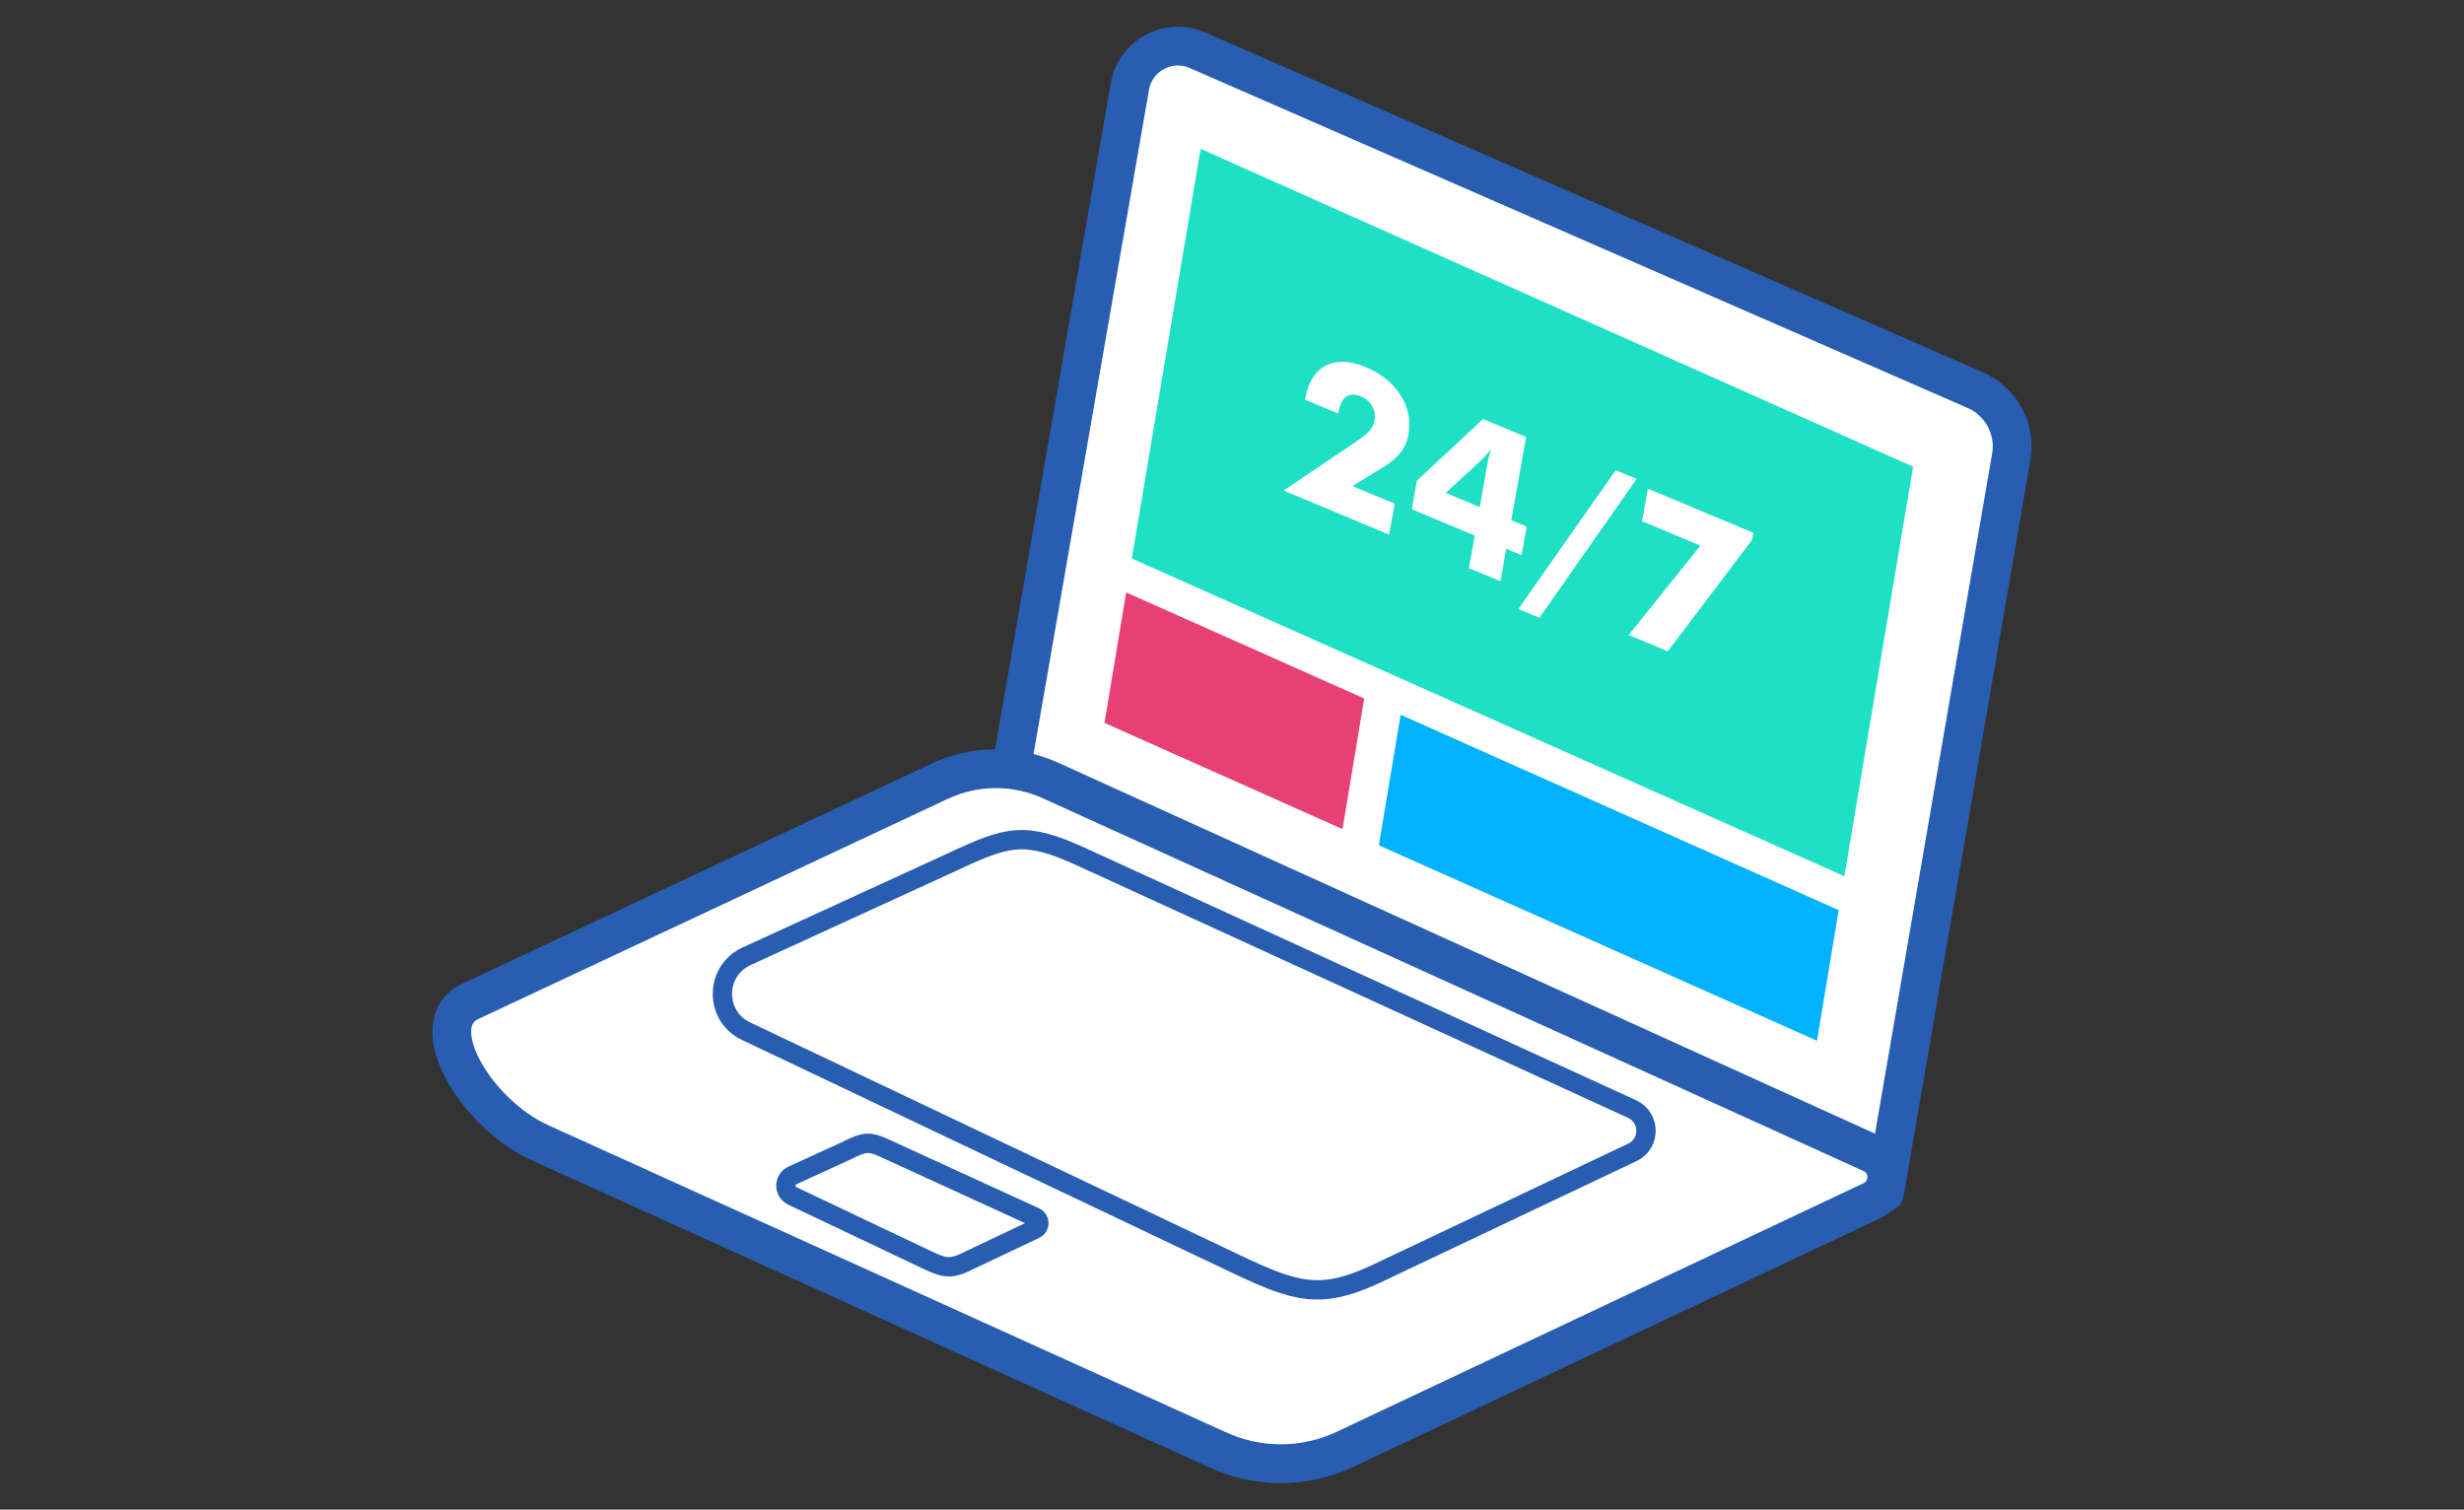
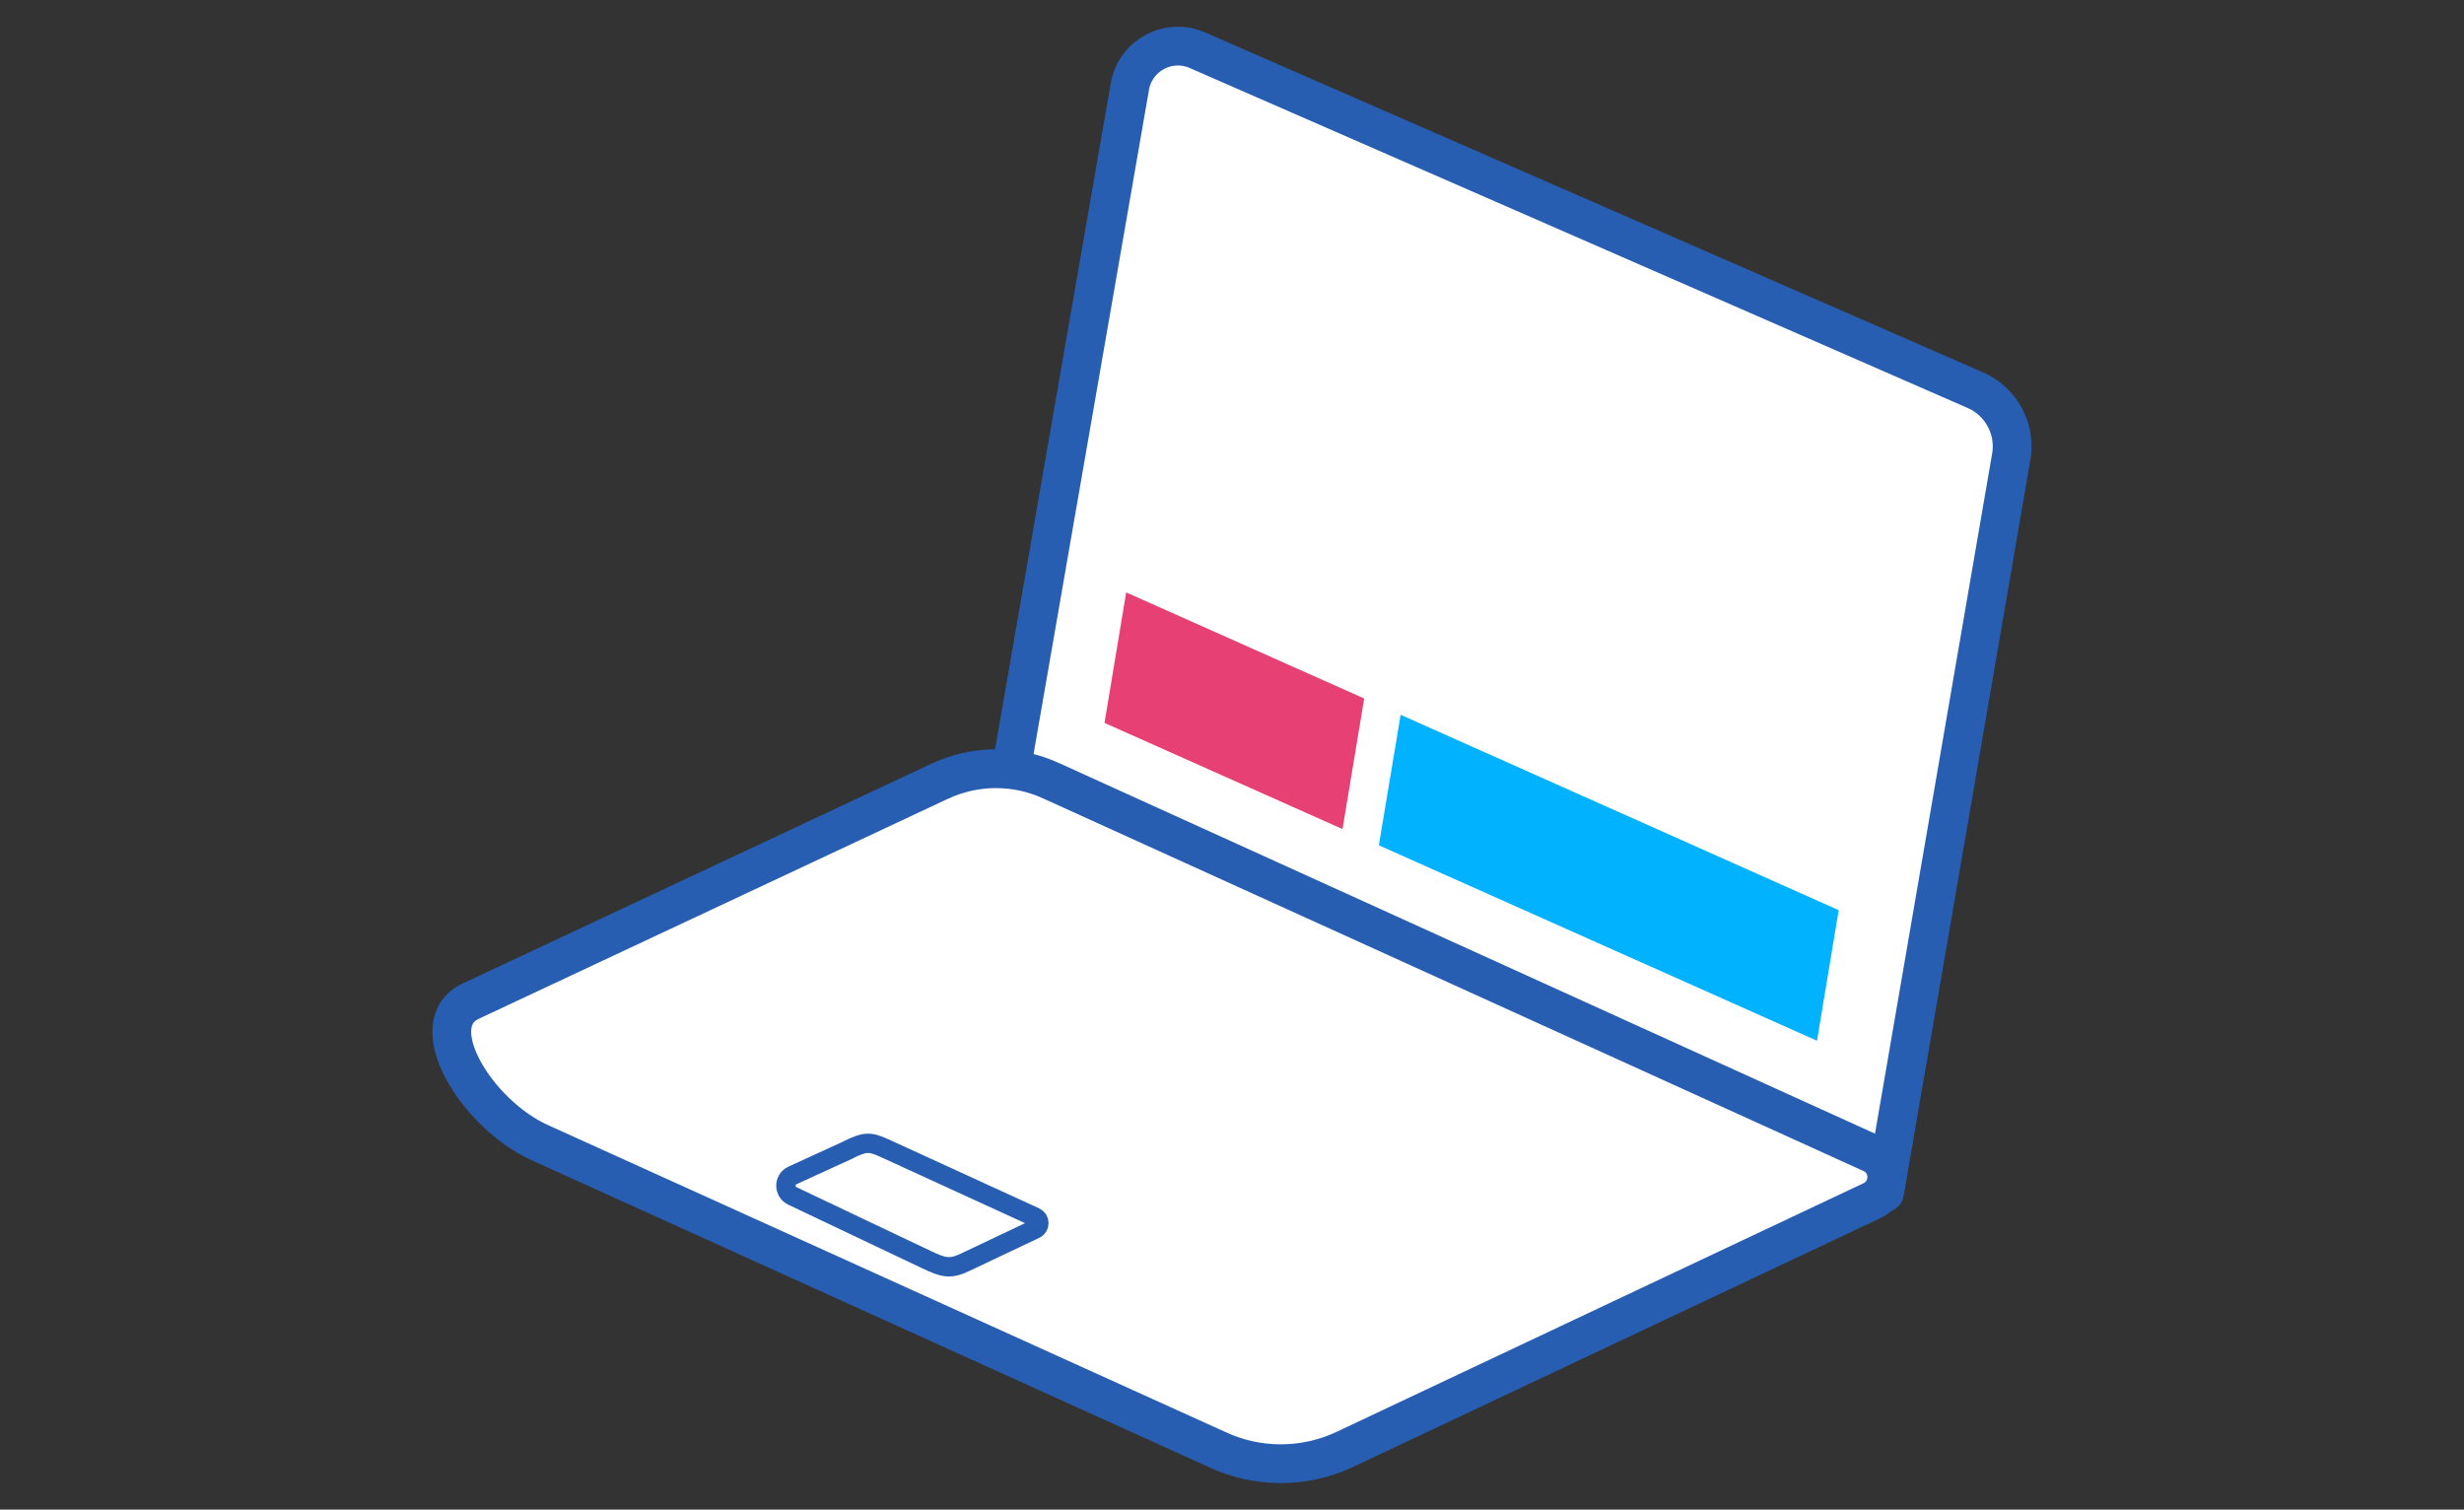
<svg xmlns="http://www.w3.org/2000/svg" id="Layer_2" viewBox="0 0 252.27 154.55">
  <rect x="0" y="0" width="252.27" height="154.55" fill="#333333" stroke="none" />
  <defs>
    <style>.cls-1,.cls-2{fill:#fff;}.cls-3{fill:#e64075;}.cls-4{fill:#1ee0c4;}.cls-2{stroke-width:3.97px;}.cls-2,.cls-5{stroke:#285eb1;stroke-linecap:round;stroke-linejoin:round;}.cls-5{stroke-width:1.98px;}.cls-5,.cls-6{fill:none;}.cls-7{fill:#00b2ff;}</style>
  </defs>
  <g id="Layer_1-2">
    <g>
      <g>
        <path class="cls-2" d="M122.59,5.14l79.66,34.81c2.6,1.14,4.11,3.88,3.69,6.68l-13,75.48-89.56-42.47L115.66,8.97c.49-3.24,3.93-5.14,6.93-3.83Z" />
        <path class="cls-2" d="M96.21,79.98l-47.98,22.5c-5.1,2.32,.55,11.57,7.03,14.5l69.28,31.39c4.15,1.97,8.98,1.98,13.14,.02l53.96-25.46c2.06-.97,2.04-3.91-.03-4.85l-84-38.15c-3.62-1.66-7.79-1.64-11.39,.05Z" />
-         <path class="cls-5" d="M97.53,88.23l-21.13,9.69c-3.24,1.52-3.25,6.12-.02,7.65l50.2,23.85c6.09,2.89,8.62,3.64,14.22,1.04l26.32-12.48c1.88-.89,1.87-3.57-.03-4.44l-56.4-25.83c-5.73-2.62-7.46-2.16-13.16,.52Z" />
        <path class="cls-5" d="M86.92,117.69l-5.79,2.65c-.89,.42-.89,1.68,0,2.1l13.75,6.53c1.67,.79,2.36,1,3.89,.28l7.21-3.42c.52-.24,.51-.98,0-1.22l-15.45-7.08c-1.57-.72-2.04-.59-3.61,.14Z" />
        <g>
-           <polygon class="cls-4" points="188.83 89.71 115.88 57.18 122.92 15.24 195.87 47.78 188.83 89.71" />
          <polygon class="cls-3" points="137.45 84.88 113.08 74.01 115.3 60.65 139.67 71.51 137.45 84.88" />
          <polygon class="cls-7" points="186.03 106.55 141.17 86.54 143.4 73.18 188.25 93.18 186.03 106.55" />
        </g>
        <g>
-           <path class="cls-1" d="M142.23,54.74l-10.81-4.52,7.75-5.23c.47-.32,.83-.63,1.09-.95,.25-.31,.41-.64,.47-.98,.09-.52,.01-1.01-.24-1.47-.25-.46-.64-.79-1.15-1.01-.61-.25-1.11-.25-1.5,.02s-.66,.79-.8,1.56l-.03,.18-3.4-1.42,.02-.1c.3-1.68,1-2.81,2.11-3.39,1.11-.57,2.48-.52,4.1,.16,1.58,.66,2.77,1.62,3.56,2.87,.79,1.25,1.06,2.59,.8,4.02-.12,.7-.39,1.31-.81,1.85-.41,.54-1.03,1.05-1.85,1.55l-3.08,1.88,4.33,1.81-.56,3.15Z" />
          <path class="cls-1" d="M150.39,58.16l.59-3.33-6.44-2.7,.52-2.92,6.78-6.31,4.4,1.84-1.51,8.52,1.57,.66-.52,2.92-1.57-.66-.59,3.33-3.23-1.35Zm1.11-6.25l.77-4.32c.07-.4,.14-.73,.2-.99,.06-.26,.13-.48,.19-.65-.17,.24-.36,.47-.57,.7s-.45,.47-.73,.74l-3.34,3.07,3.47,1.45Z" />
-           <path class="cls-1" d="M155.45,62.35l9.97-14.21,2.14,.89-9.95,14.22-2.16-.9Z" />
          <path class="cls-1" d="M166.75,65.01l7.34-9.15-5.97-2.5,.59-3.33,10.81,4.52-.13,.71-8.64,11.42-3.99-1.67Z" />
        </g>
      </g>
      <rect class="cls-6" width="252.27" height="154.55" />
    </g>
  </g>
</svg>